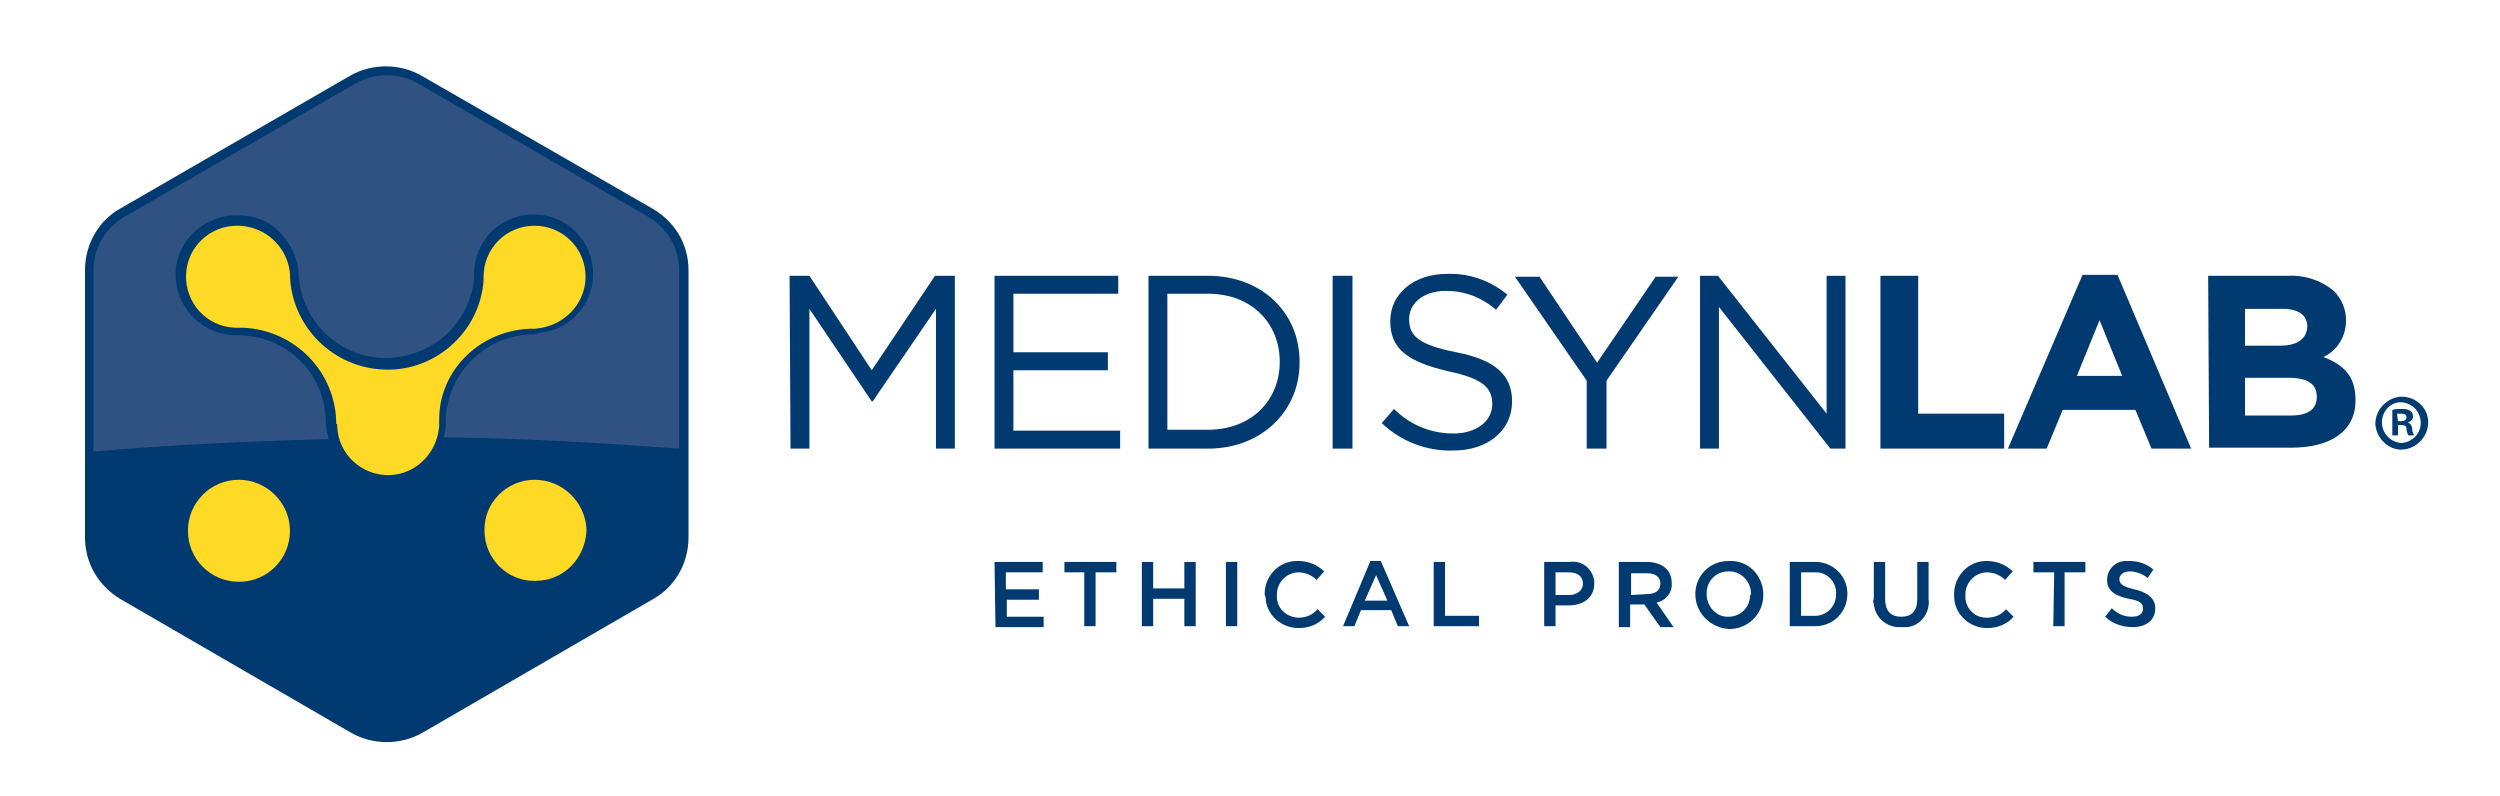
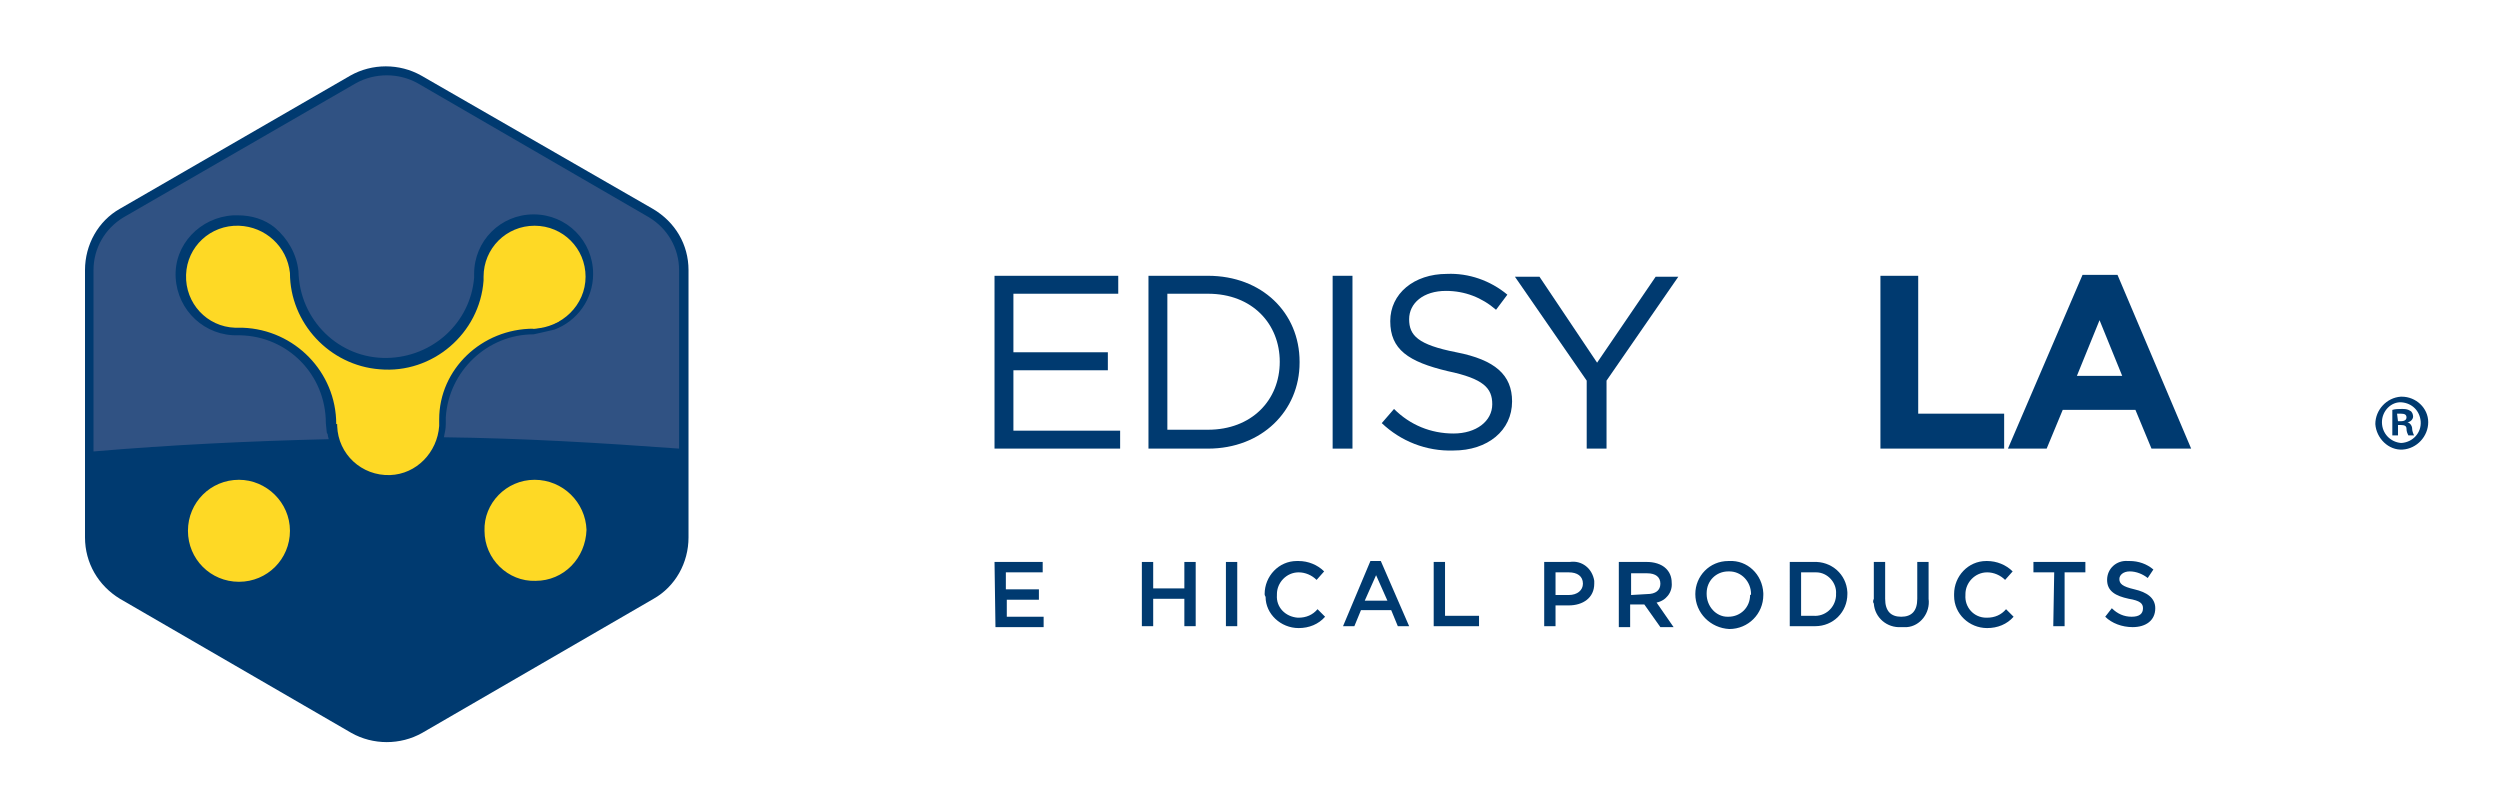
<svg xmlns="http://www.w3.org/2000/svg" version="1.1" id="Capa_1" x="0px" y="0px" viewBox="0 0 264.7 84.3" style="enable-background:new 0 0 264.7 84.3;" xml:space="preserve">
  <style type="text/css">
	.st0{fill:#003A70;}
	.st1{fill:#FED925;}
	.st2{fill:#305283;}
</style>
  <g>
    <g id="Capa_1_1_">
      <path class="st0" d="M69.1,22.1L44.6,8c-2.3-1.3-5.2-1.3-7.5,0L12.7,22.1c-2.3,1.3-3.7,3.8-3.7,6.5v28.3c0,2.7,1.4,5.1,3.7,6.5    l24.5,14.2c2.3,1.3,5.2,1.3,7.5,0l24.5-14.2c2.3-1.3,3.7-3.8,3.7-6.5V28.6C72.9,25.9,71.5,23.5,69.1,22.1z" />
      <path class="st1" d="M25.3,50.8c-3,0-5.4,2.4-5.4,5.4s2.4,5.4,5.4,5.4s5.4-2.4,5.4-5.4S28.2,50.8,25.3,50.8L25.3,50.8z M56.6,50.8    c-3,0-5.4,2.5-5.3,5.4c0,3,2.5,5.4,5.4,5.3c3,0,5.3-2.4,5.4-5.4C62,53.2,59.6,50.8,56.6,50.8C56.6,50.8,56.6,50.8,56.6,50.8z     M56.5,34.8L56.5,34.8L56.5,34.8c3-0.1,5.5-2.5,5.5-5.5s-2.4-5.4-5.4-5.4c-3,0-5.4,2.4-5.4,5.4c0,0,0,0,0,0c0,0.1,0,0.3,0,0.4    c-0.4,5.6-5.4,9.9-11,9.4c-5.3-0.4-9.5-4.9-9.5-10.2c-0.3-2.8-2.6-4.9-5.4-5c-3-0.1-5.5,2.2-5.6,5.2c-0.1,3,2.2,5.5,5.2,5.6    c0.2,0,0.3,0,0.5,0h0.3c5.5,0.2,9.9,4.7,9.9,10.2h0.1c0,0.1,0,0.2,0,0.2c0.1,3,2.6,5.3,5.6,5.2c2.8-0.1,5-2.4,5.2-5.2    c0-0.2,0-0.5,0-0.7C46.5,39.1,51,34.8,56.5,34.8L56.5,34.8z" />
      <path class="st1" d="M56.5,34.8c0.9-0.1,1.9-0.4,2.7-0.8l-1.5-0.4l-1.6,0.6l0.2,0.5L56.5,34.8z" />
      <path class="st2" d="M34.8,46.5c0-0.1-0.1-0.3-0.1-0.5l-0.1-0.2l-0.1-1c0-5.1-4-9.2-9.1-9.3h-0.2c-3.5,0.1-6.4-2.6-6.6-6.1    s2.6-6.4,6.1-6.6c0.2,0,0.3,0,0.5,0c1.4,0,2.8,0.4,3.9,1.3c1.4,1.2,2.3,2.8,2.5,4.6c0.1,5.2,4.3,9.3,9.4,9.2    c4.8-0.1,8.8-3.7,9.2-8.5c0-0.1,0-0.3,0-0.4c0-3.5,2.8-6.3,6.3-6.3c3.5,0,6.3,2.8,6.3,6.3c0,2.7-1.7,5-4.1,5.9l-1.3,0.3l-0.9,0.2    c-4.9,0-9,3.9-9.3,8.8c0,0.2,0,0.5,0,0.7c0,0.5-0.1,0.9-0.2,1.4c8.4,0.1,16.7,0.6,24.9,1.2V28.6c0-2.3-1.2-4.4-3.2-5.6L44.2,8.8    c-2-1.1-4.5-1.1-6.5,0L13.1,23c-2,1.2-3.2,3.3-3.2,5.6v19.2C18.1,47.1,26.4,46.7,34.8,46.5z" />
-       <path class="st0" d="M83.6,29.2h2.1l6.6,10l6.7-10h2.1v18.3h-2V32.7l-6.7,9.8h-0.1l-6.6-9.8v14.8h-2L83.6,29.2z" />
      <path class="st0" d="M105.2,29.2h13.2v1.9h-11.1v6.2h10v1.9h-10v6.4h11.3v1.9h-13.3V29.2z" />
      <path class="st0" d="M121.6,29.2h6.3c5.7,0,9.7,3.9,9.7,9.1v0.1c0,5.1-4,9.1-9.7,9.1h-6.3L121.6,29.2z M123.6,31.1v14.4h4.3    c4.6,0,7.6-3.1,7.6-7.2v0c0-4-2.9-7.2-7.6-7.2H123.6z" />
      <path class="st0" d="M141.1,29.2h2.1v18.3h-2.1V29.2z" />
      <path class="st0" d="M146.3,44.8l1.3-1.5c1.7,1.7,3.9,2.6,6.3,2.6c2.4,0,4.1-1.3,4.1-3.1l0,0c0-1.7-0.9-2.7-4.7-3.5    c-4.2-1-6.1-2.3-6.1-5.3l0,0c0-2.9,2.5-5,6-5c2.3-0.1,4.6,0.7,6.4,2.2l-1.2,1.6c-1.5-1.3-3.3-2-5.3-2c-2.4,0-3.9,1.3-3.9,3l0,0    c0,1.7,0.9,2.7,5,3.5s5.9,2.4,5.9,5.2v0c0,3.1-2.6,5.2-6.2,5.2C151,47.8,148.3,46.7,146.3,44.8z" />
      <path class="st0" d="M168,40.3l-7.6-11h2.6l6.1,9.1l6.2-9.1h2.4l-7.6,11v7.2H168V40.3z" />
-       <path class="st0" d="M180,29.2h1.9l11.5,14.6V29.2h2v18.3h-1.6l-11.8-15v15h-2V29.2z" />
      <path class="st0" d="M199.1,29.2h4v14.6h9.1v3.7h-13.1V29.2z" />
      <path class="st0" d="M220.5,29.1h3.7l7.8,18.4h-4.2l-1.7-4.1h-7.7l-1.7,4.1h-4.1L220.5,29.1z M224.7,39.8l-2.4-5.9l-2.4,5.9H224.7    z" />
-       <path class="st0" d="M233.8,29.2h8.5c1.7-0.1,3.5,0.5,4.8,1.6c0.8,0.8,1.3,1.9,1.3,3.1l0,0c0,1.7-0.9,3.2-2.4,3.9    c2.1,0.8,3.4,2,3.4,4.5v0.1c0,3.3-2.7,5-6.8,5h-8.7L233.8,29.2z M244.3,34.6c0-1.2-0.9-1.9-2.6-1.9h-4v3.9h3.7    C243.1,36.6,244.2,36,244.3,34.6L244.3,34.6z M242.3,40h-4.6v4h4.8c1.8,0,2.8-0.6,2.8-2v0C245.3,40.7,244.4,40,242.3,40L242.3,40z    " />
      <path class="st0" d="M257.1,44.7c0,1.5-1.2,2.8-2.7,2.9s-2.8-1.2-2.9-2.7c0-1.5,1.2-2.8,2.7-2.9c0,0,0.1,0,0.1,0    C255.8,42,257.1,43.2,257.1,44.7C257.1,44.7,257.1,44.7,257.1,44.7z M252.2,44.7c0,1.2,0.9,2.1,2,2.2c0,0,0,0,0.1,0    c1.2-0.1,2.1-1.1,2-2.3c-0.1-1.1-0.9-1.9-2-2C253.2,42.5,252.2,43.5,252.2,44.7C252.2,44.7,252.2,44.7,252.2,44.7z M253.9,46.1    h-0.6v-2.7c0.3-0.1,0.7-0.1,1-0.1c0.3,0,0.6,0,0.9,0.2c0.2,0.1,0.3,0.4,0.3,0.6c0,0.3-0.3,0.6-0.6,0.6l0,0    c0.3,0.1,0.5,0.4,0.5,0.7c0,0.2,0.1,0.5,0.2,0.7H255c-0.1-0.2-0.2-0.4-0.2-0.7c0-0.3-0.2-0.4-0.6-0.4h-0.3L253.9,46.1z     M253.9,44.6h0.3c0.3,0,0.6-0.1,0.6-0.4s-0.2-0.4-0.6-0.4c-0.1,0-0.2,0-0.4,0L253.9,44.6z" />
      <path class="st0" d="M105.3,59.5h5.1v1.1h-3.9v1.8h3.5v1.1h-3.4v1.8h3.9v1.1h-5.1L105.3,59.5z" />
-       <path class="st0" d="M114.9,60.6h-2.2v-1.1h5.5v1.1h-2.2v5.7h-1.2V60.6z" />
      <path class="st0" d="M120.9,59.5h1.2v2.8h3.3v-2.8h1.2v6.8h-1.2v-2.9h-3.3v2.9h-1.2V59.5z" />
      <path class="st0" d="M129.8,59.5h1.2v6.8h-1.2L129.8,59.5z" />
      <path class="st0" d="M133.9,62.9L133.9,62.9c0-1.9,1.5-3.5,3.4-3.5c0.1,0,0.1,0,0.2,0c1,0,2,0.4,2.7,1.1l-0.8,0.9    c-0.5-0.5-1.2-0.8-1.9-0.8c-1.3,0-2.3,1.1-2.3,2.3c0,0,0,0,0,0.1l0,0c-0.1,1.3,0.9,2.3,2.2,2.4c0,0,0.1,0,0.1,0    c0.8,0,1.5-0.3,2-0.9l0.8,0.8c-0.7,0.8-1.7,1.2-2.8,1.2c-1.9,0-3.5-1.5-3.5-3.3C133.9,63,133.9,63,133.9,62.9z" />
      <path class="st0" d="M145.1,59.4h1.1l3,6.9H148l-0.7-1.7h-3.2l-0.7,1.7h-1.2L145.1,59.4z M146.9,63.6l-1.2-2.7l-1.2,2.7H146.9z" />
      <path class="st0" d="M151.8,59.5h1.2v5.7h3.6v1.1h-4.8V59.5z" />
      <path class="st0" d="M163.5,59.5h2.7c1.3-0.2,2.4,0.7,2.6,2c0,0.1,0,0.2,0,0.3l0,0c0,1.5-1.2,2.3-2.7,2.3h-1.4v2.2h-1.2V59.5z     M166.1,63c0.9,0,1.5-0.5,1.5-1.2l0,0c0-0.8-0.6-1.2-1.5-1.2h-1.4V63H166.1z" />
      <path class="st0" d="M171.4,59.5h3c0.7,0,1.5,0.2,2,0.7c0.4,0.4,0.6,0.9,0.6,1.5l0,0c0.1,1-0.6,1.9-1.6,2.1l1.8,2.6h-1.4l-1.7-2.4    h-1.5v2.4h-1.2L171.4,59.5z M174.4,62.9c0.9,0,1.4-0.4,1.4-1.1l0,0c0-0.7-0.5-1.1-1.4-1.1h-1.7v2.3L174.4,62.9z" />
      <path class="st0" d="M179.5,62.9L179.5,62.9c0-1.9,1.5-3.5,3.5-3.5c0,0,0.1,0,0.1,0c1.9-0.1,3.5,1.4,3.6,3.4c0,0.1,0,0.1,0,0.2    l0,0c0,2-1.6,3.6-3.6,3.6C181.1,66.5,179.5,64.9,179.5,62.9L179.5,62.9z M185.4,62.9L185.4,62.9c0-1.3-1-2.4-2.3-2.4    c0,0,0,0-0.1,0c-1.3,0-2.3,1-2.3,2.3c0,0,0,0.1,0,0.1l0,0c0,1.3,1,2.4,2.2,2.4c0,0,0.1,0,0.1,0c1.3,0,2.3-1,2.3-2.3    C185.4,63,185.4,62.9,185.4,62.9z" />
      <path class="st0" d="M189.5,59.5h2.5c1.9-0.1,3.5,1.3,3.6,3.2c0,0.1,0,0.2,0,0.2l0,0c0,1.9-1.5,3.4-3.4,3.4c-0.1,0-0.2,0-0.2,0    h-2.5L189.5,59.5z M190.7,60.6v4.6h1.3c1.2,0.1,2.3-0.8,2.4-2.1c0-0.1,0-0.2,0-0.2l0,0c0.1-1.2-0.9-2.3-2.1-2.3    c-0.1,0-0.2,0-0.2,0H190.7z" />
      <path class="st0" d="M198.4,63.4v-3.9h1.2v3.9c0,1.3,0.6,1.9,1.7,1.9s1.7-0.6,1.7-1.9v-3.9h1.2v3.9c0.2,1.5-0.9,2.9-2.3,3    c-0.2,0-0.4,0-0.6,0c-1.5,0.1-2.8-1-2.9-2.5C198.3,63.8,198.3,63.6,198.4,63.4z" />
      <path class="st0" d="M206.9,62.9L206.9,62.9c0-1.9,1.5-3.5,3.4-3.5c0,0,0.1,0,0.1,0c1,0,2,0.4,2.7,1.1l-0.8,0.9    c-0.5-0.5-1.2-0.8-1.9-0.8c-1.3,0-2.3,1.1-2.3,2.3c0,0,0,0,0,0.1l0,0c-0.1,1.3,0.9,2.4,2.2,2.4c0,0,0,0,0.1,0c0.8,0,1.5-0.3,2-0.9    l0.8,0.8c-0.7,0.8-1.7,1.2-2.8,1.2c-1.9,0-3.5-1.5-3.5-3.4C206.9,63,206.9,63,206.9,62.9z" />
      <path class="st0" d="M217.5,60.6h-2.2v-1.1h5.5v1.1h-2.2v5.7h-1.2L217.5,60.6z" />
      <path class="st0" d="M222.9,65.3l0.7-0.9c0.6,0.6,1.3,0.9,2.1,0.9c0.8,0,1.2-0.3,1.2-0.9l0,0c0-0.5-0.3-0.8-1.5-1    c-1.4-0.3-2.3-0.8-2.3-2l0,0c0-1.2,1-2.1,2.2-2c0.1,0,0.1,0,0.2,0c0.9,0,1.8,0.3,2.5,0.9l-0.6,0.9c-0.5-0.4-1.2-0.7-1.9-0.7    c-0.7,0-1.1,0.4-1.1,0.8l0,0c0,0.5,0.3,0.8,1.6,1.1s2.2,0.9,2.2,2l0,0c0,1.3-1,2-2.4,2C224.7,66.4,223.6,66,222.9,65.3z" />
    </g>
  </g>
</svg>